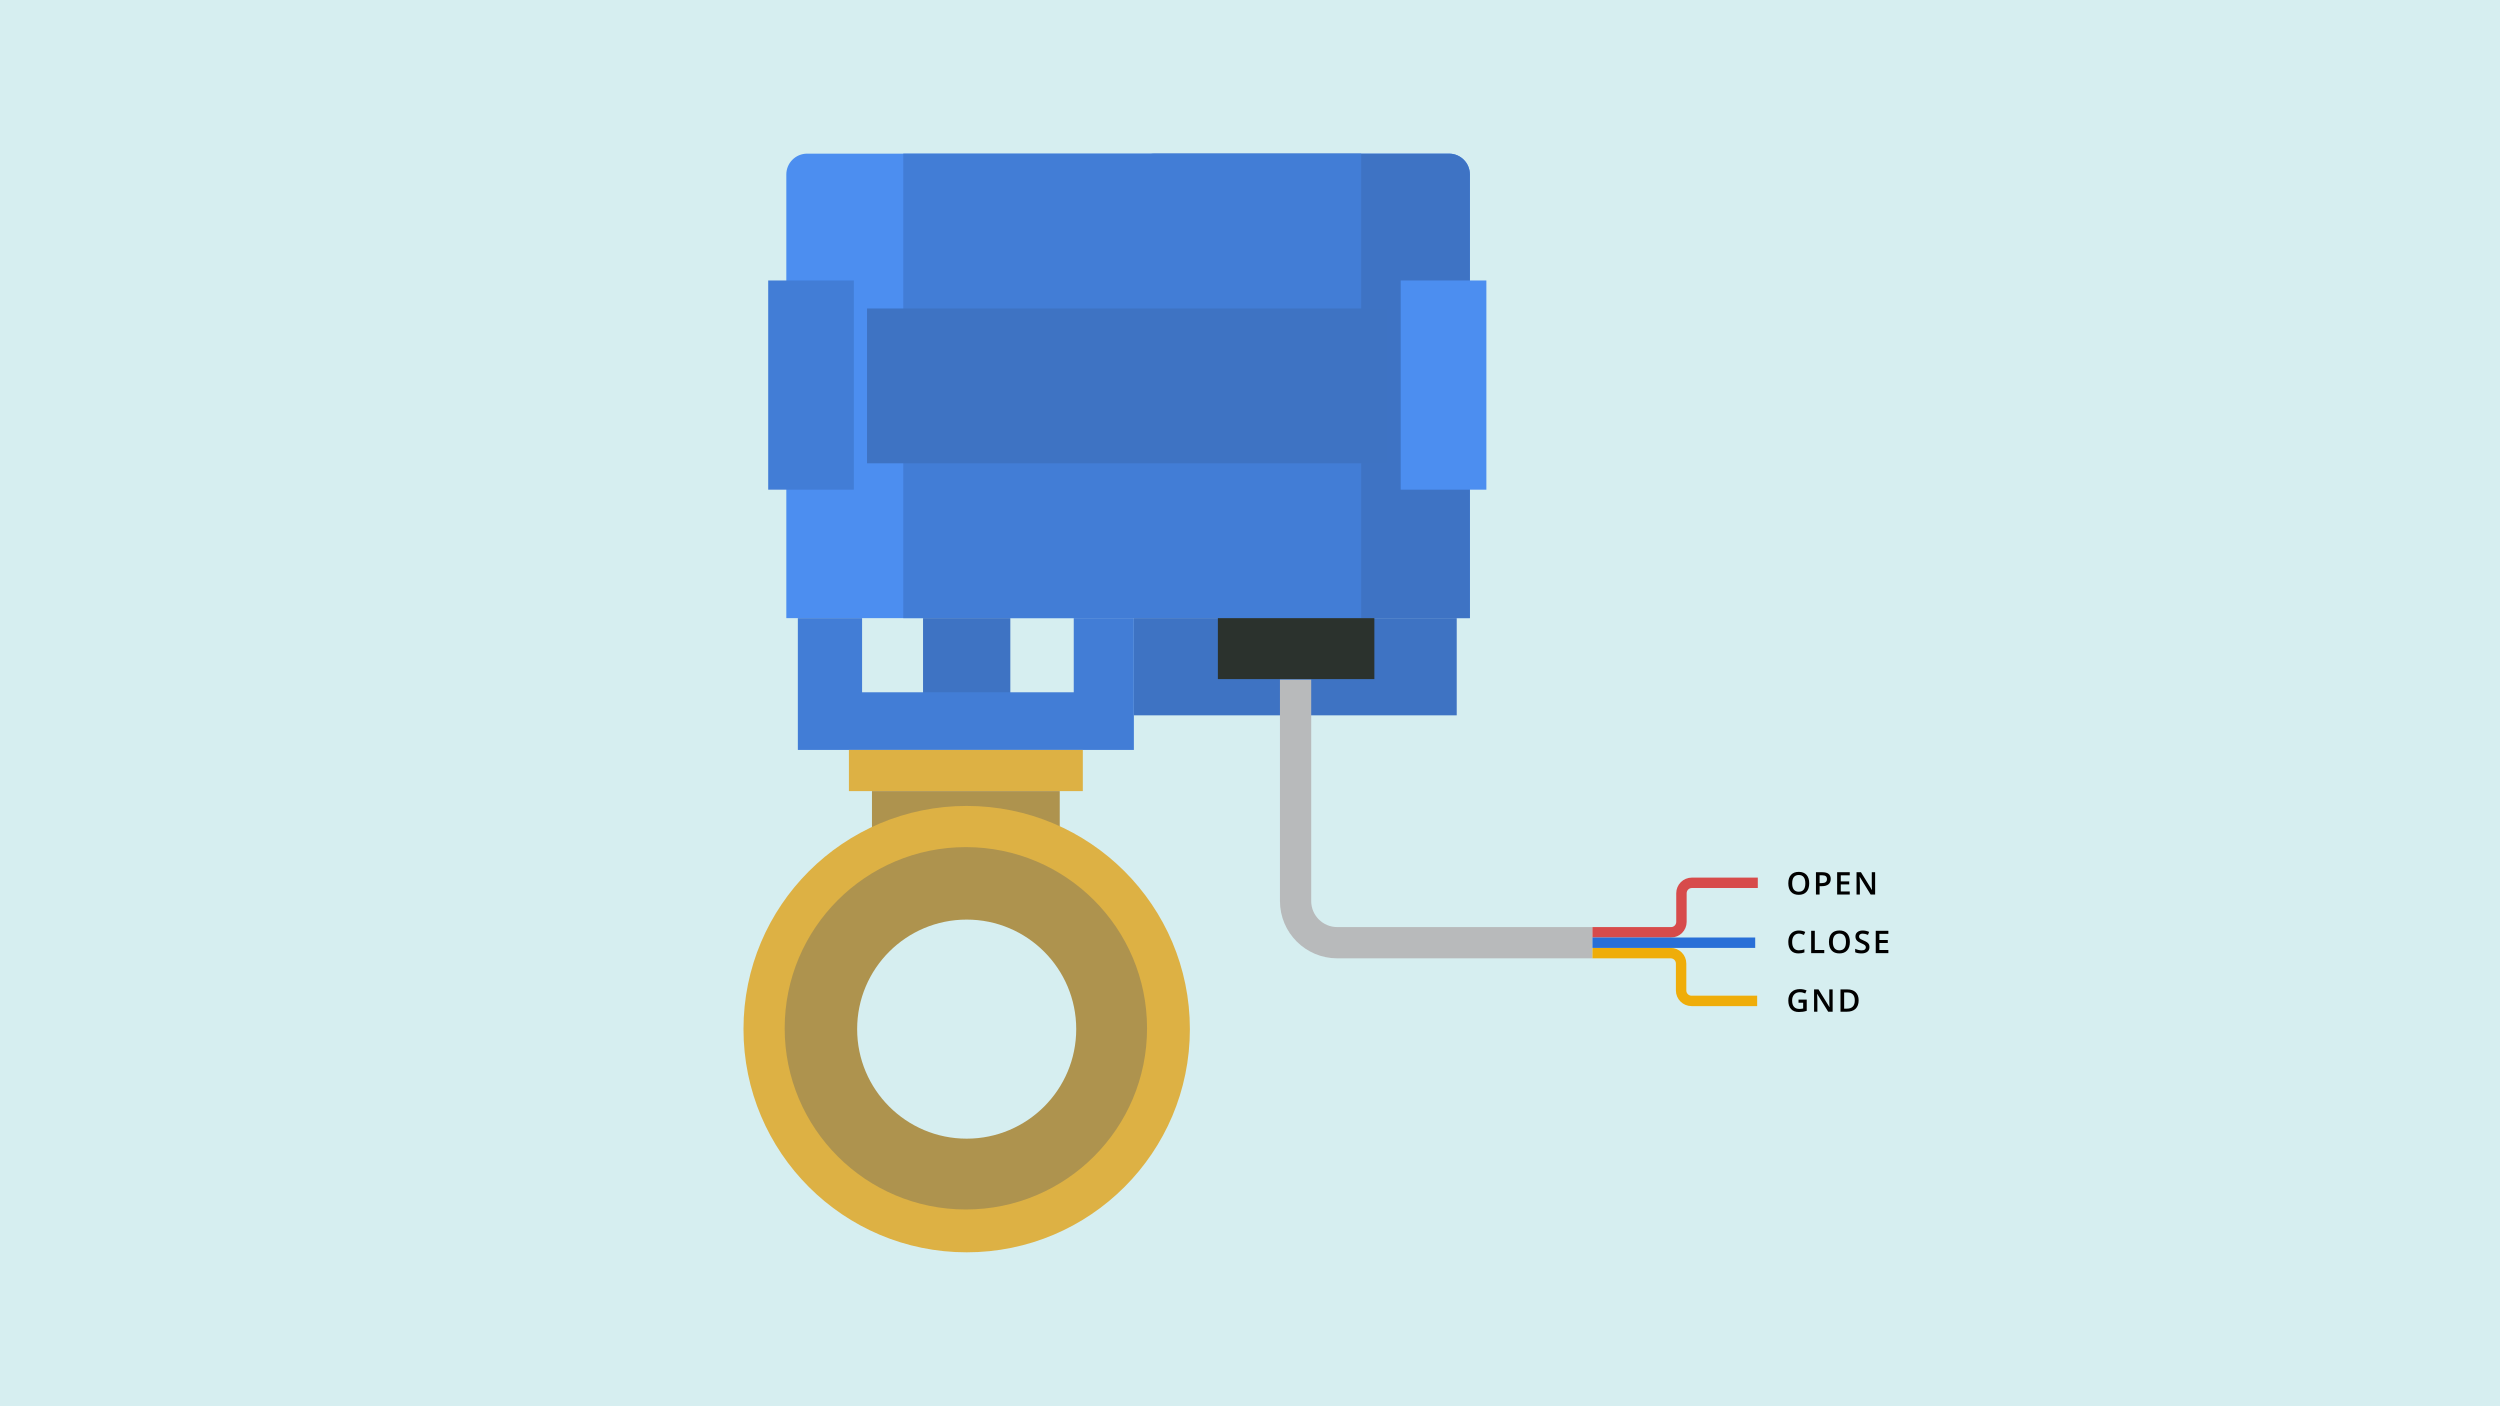
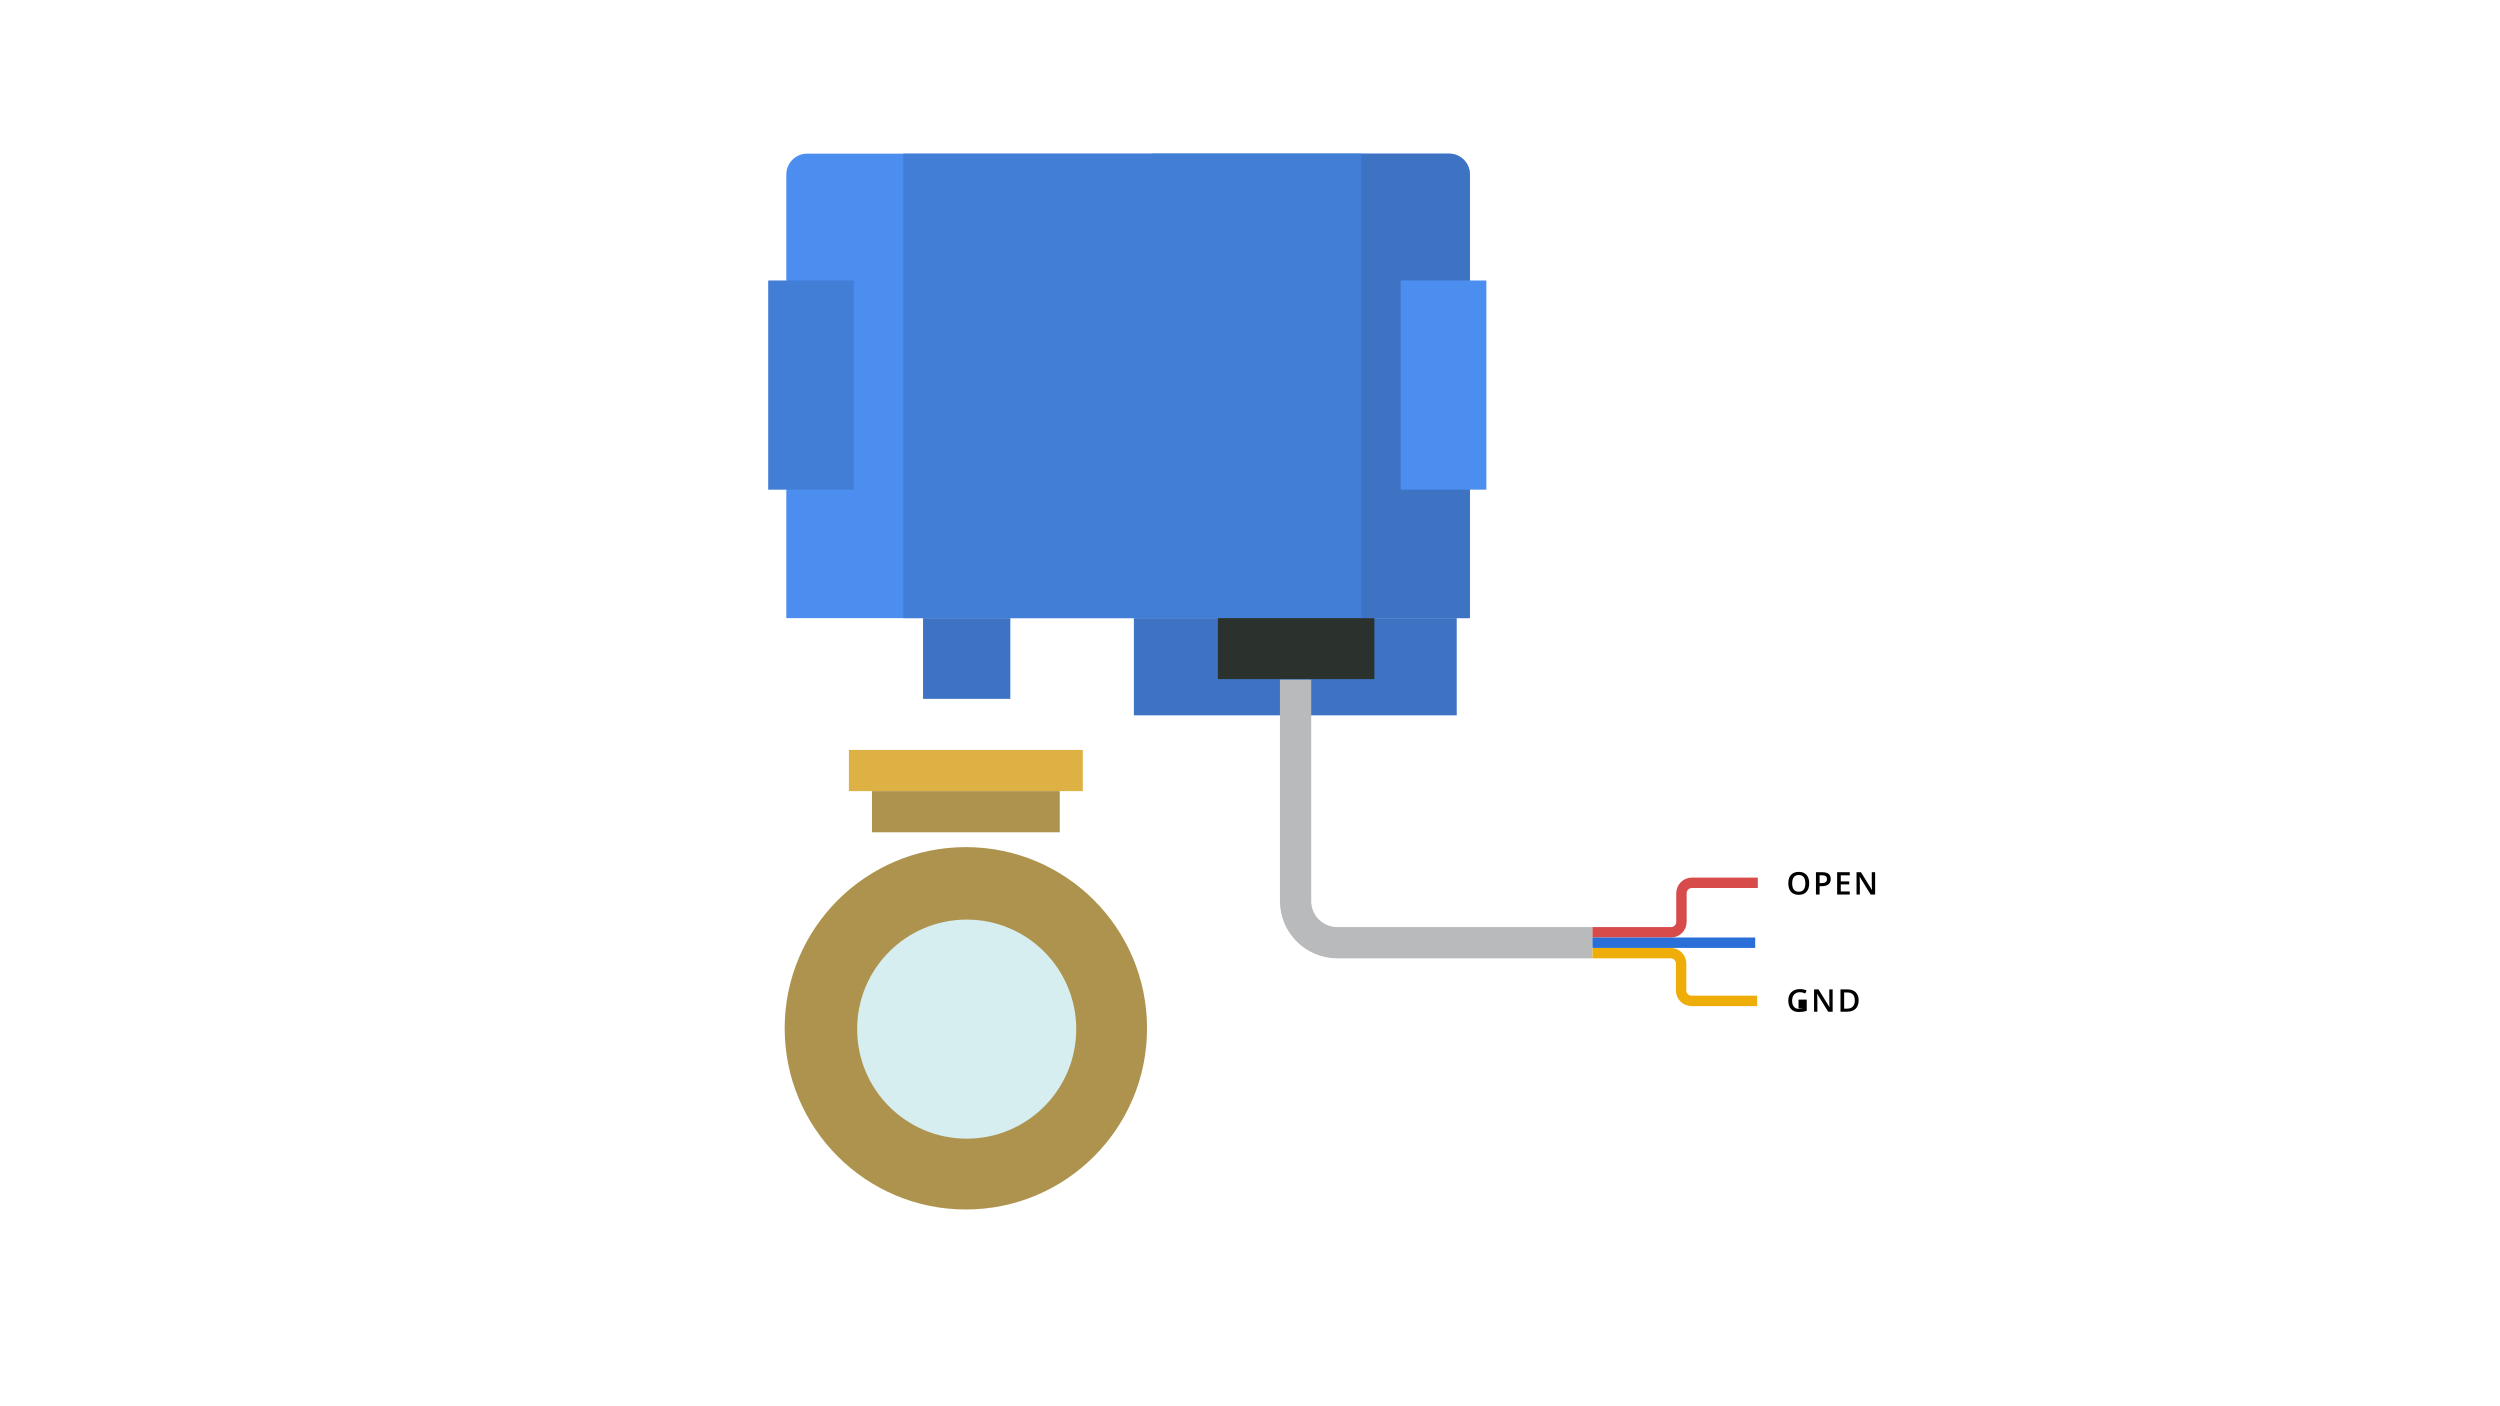
<svg xmlns="http://www.w3.org/2000/svg" width="1920" height="1080" viewBox="0 0 1920 1080" fill="none">
-   <rect width="1920" height="1080" fill="#D6EEF0" />
  <path d="M603.891 134C603.891 125.163 611.054 118 619.891 118H1112.88C1121.72 118 1128.88 125.163 1128.88 134V474.741H603.891V134Z" fill="#4C8EF0" />
  <path d="M870.815 134C870.815 125.163 877.978 118 886.815 118H1112.88C1121.72 118 1128.88 125.163 1128.88 134V474.741H870.815V134Z" fill="#3E73C4" />
  <rect x="693.709" y="118" width="351.681" height="356.741" fill="#427DD6" />
  <rect x="1075.75" y="215.408" width="65.782" height="160.66" fill="#4C8EF0" />
-   <rect x="665.878" y="236.914" width="399.753" height="118.914" fill="#3E73C3" />
  <rect x="708.889" y="474.741" width="67.047" height="61.987" fill="#3E73C3" />
  <rect x="589.976" y="215.408" width="65.782" height="160.66" fill="#427DD6" />
  <rect x="870.815" y="474.741" width="247.948" height="74.637" fill="#3E73C3" />
-   <path d="M612.746 575.945H870.815V474.741H824.641V531.668H662.083V474.741H612.746V575.945Z" fill="#427DD6" />
  <rect x="935.332" y="474.741" width="120.179" height="46.806" fill="#2B322D" />
  <path d="M995 522V692C995 709.673 1009.33 724 1027 724H1223" stroke="#B8BABB" stroke-width="24" />
  <path d="M1223 716H1283.35C1287.77 716 1291.35 712.418 1291.35 708V686C1291.35 681.582 1294.93 678 1299.35 678H1350" stroke="#D74B4B" stroke-width="8" />
  <path d="M1223 732H1283.09C1287.5 732 1291.09 735.582 1291.09 740V760.686C1291.09 765.105 1294.67 768.686 1299.09 768.686H1349.5" stroke="#EFAD0A" stroke-width="8" />
  <rect x="651.963" y="575.945" width="179.636" height="31.626" fill="#DDB144" />
  <rect x="669.673" y="607.571" width="144.215" height="31.626" fill="#AE934E" />
-   <circle cx="742.413" cy="790.369" r="171.413" fill="#DDB144" />
  <circle cx="741.781" cy="789.737" r="139.154" fill="#AE934E" />
  <circle cx="742.413" cy="790.369" r="84.125" fill="#D6EEF0" />
  <path d="M1223 724H1348" stroke="#296FD7" stroke-width="8" />
-   <path d="M1381.27 767.707H1387.57V776.309C1386.54 776.645 1385.55 776.883 1384.6 777.023C1383.65 777.164 1382.63 777.234 1381.53 777.234C1378.93 777.234 1376.93 776.469 1375.53 774.938C1374.12 773.398 1373.42 771.23 1373.42 768.434C1373.42 765.676 1374.21 763.52 1375.8 761.965C1377.38 760.402 1379.57 759.621 1382.35 759.621C1384.14 759.621 1385.83 759.965 1387.43 760.652L1386.45 762.984C1385.06 762.344 1383.67 762.023 1382.28 762.023C1380.45 762.023 1379 762.598 1377.94 763.746C1376.88 764.895 1376.35 766.465 1376.35 768.457C1376.35 770.551 1376.82 772.145 1377.78 773.238C1378.74 774.324 1380.12 774.867 1381.91 774.867C1382.82 774.867 1383.79 774.754 1384.82 774.527V770.109H1381.27V767.707ZM1407.47 777H1404.04L1395.61 763.348H1395.52L1395.58 764.109C1395.69 765.562 1395.74 766.891 1395.74 768.094V777H1393.2V759.867H1396.6L1405 773.449H1405.07C1405.05 773.27 1405.02 772.617 1404.98 771.492C1404.93 770.359 1404.91 769.477 1404.91 768.844V759.867H1407.47V777ZM1427.43 768.27C1427.43 771.098 1426.64 773.262 1425.07 774.762C1423.5 776.254 1421.24 777 1418.29 777H1413.5V759.867H1418.79C1421.52 759.867 1423.64 760.602 1425.16 762.07C1426.67 763.539 1427.43 765.605 1427.43 768.27ZM1424.48 768.363C1424.48 764.262 1422.56 762.211 1418.72 762.211H1416.3V774.645H1418.29C1422.41 774.645 1424.48 772.551 1424.48 768.363Z" fill="black" />
-   <path d="M1381.55 717.023C1379.94 717.023 1378.68 717.594 1377.75 718.734C1376.83 719.875 1376.37 721.449 1376.37 723.457C1376.37 725.559 1376.81 727.148 1377.7 728.227C1378.59 729.305 1379.87 729.844 1381.55 729.844C1382.28 729.844 1382.98 729.773 1383.66 729.633C1384.34 729.484 1385.05 729.297 1385.78 729.07V731.473C1384.44 731.98 1382.91 732.234 1381.21 732.234C1378.7 732.234 1376.78 731.477 1375.43 729.961C1374.09 728.438 1373.42 726.262 1373.42 723.434C1373.42 721.652 1373.74 720.094 1374.39 718.758C1375.05 717.422 1375.99 716.398 1377.23 715.688C1378.46 714.977 1379.91 714.621 1381.57 714.621C1383.32 714.621 1384.94 714.988 1386.43 715.723L1385.42 718.055C1384.84 717.781 1384.23 717.543 1383.58 717.34C1382.94 717.129 1382.26 717.023 1381.55 717.023ZM1390.97 732V714.867H1393.77V729.598H1401.03V732H1390.97ZM1420.69 723.41C1420.69 726.199 1419.99 728.367 1418.59 729.914C1417.2 731.461 1415.23 732.234 1412.68 732.234C1410.09 732.234 1408.1 731.469 1406.71 729.938C1405.33 728.398 1404.64 726.215 1404.64 723.387C1404.64 720.559 1405.33 718.387 1406.72 716.871C1408.12 715.355 1410.11 714.598 1412.7 714.598C1415.25 714.598 1417.21 715.367 1418.61 716.906C1420 718.445 1420.69 720.613 1420.69 723.41ZM1407.61 723.41C1407.61 725.52 1408.04 727.121 1408.89 728.215C1409.74 729.301 1411 729.844 1412.68 729.844C1414.34 729.844 1415.59 729.305 1416.44 728.227C1417.29 727.148 1417.71 725.543 1417.71 723.41C1417.71 721.309 1417.29 719.715 1416.45 718.629C1415.61 717.543 1414.36 717 1412.7 717C1411.02 717 1409.75 717.543 1408.89 718.629C1408.04 719.715 1407.61 721.309 1407.61 723.41ZM1435.75 727.348C1435.75 728.871 1435.2 730.066 1434.1 730.934C1433 731.801 1431.48 732.234 1429.54 732.234C1427.6 732.234 1426.02 731.934 1424.78 731.332V728.684C1425.56 729.051 1426.39 729.34 1427.27 729.551C1428.15 729.762 1428.97 729.867 1429.73 729.867C1430.84 729.867 1431.65 729.656 1432.18 729.234C1432.71 728.812 1432.97 728.246 1432.97 727.535C1432.97 726.895 1432.73 726.352 1432.25 725.906C1431.76 725.461 1430.76 724.934 1429.25 724.324C1427.68 723.691 1426.58 722.969 1425.94 722.156C1425.3 721.344 1424.98 720.367 1424.98 719.227C1424.98 717.797 1425.49 716.672 1426.5 715.852C1427.52 715.031 1428.88 714.621 1430.59 714.621C1432.23 714.621 1433.87 714.98 1435.49 715.699L1434.6 717.984C1433.08 717.344 1431.72 717.023 1430.52 717.023C1429.62 717.023 1428.93 717.223 1428.46 717.621C1427.99 718.012 1427.76 718.531 1427.76 719.18C1427.76 719.625 1427.85 720.008 1428.04 720.328C1428.23 720.641 1428.54 720.938 1428.96 721.219C1429.39 721.5 1430.17 721.871 1431.29 722.332C1432.54 722.855 1433.46 723.344 1434.05 723.797C1434.64 724.25 1435.07 724.762 1435.34 725.332C1435.61 725.902 1435.75 726.574 1435.75 727.348ZM1450.26 732H1440.57V714.867H1450.26V717.234H1443.37V721.898H1449.82V724.242H1443.37V729.621H1450.26V732Z" fill="black" />
+   <path d="M1381.27 767.707H1387.57V776.309C1386.54 776.645 1385.55 776.883 1384.6 777.023C1383.65 777.164 1382.63 777.234 1381.53 777.234C1378.93 777.234 1376.93 776.469 1375.53 774.938C1374.12 773.398 1373.42 771.23 1373.42 768.434C1373.42 765.676 1374.21 763.52 1375.8 761.965C1377.38 760.402 1379.57 759.621 1382.35 759.621C1384.14 759.621 1385.83 759.965 1387.43 760.652L1386.45 762.984C1385.06 762.344 1383.67 762.023 1382.28 762.023C1380.45 762.023 1379 762.598 1377.94 763.746C1376.88 764.895 1376.35 766.465 1376.35 768.457C1376.35 770.551 1376.82 772.145 1377.78 773.238C1378.74 774.324 1380.12 774.867 1381.91 774.867C1382.82 774.867 1383.79 774.754 1384.82 774.527H1381.27V767.707ZM1407.47 777H1404.04L1395.61 763.348H1395.52L1395.58 764.109C1395.69 765.562 1395.74 766.891 1395.74 768.094V777H1393.2V759.867H1396.6L1405 773.449H1405.07C1405.05 773.27 1405.02 772.617 1404.98 771.492C1404.93 770.359 1404.91 769.477 1404.91 768.844V759.867H1407.47V777ZM1427.43 768.27C1427.43 771.098 1426.64 773.262 1425.07 774.762C1423.5 776.254 1421.24 777 1418.29 777H1413.5V759.867H1418.79C1421.52 759.867 1423.64 760.602 1425.16 762.07C1426.67 763.539 1427.43 765.605 1427.43 768.27ZM1424.48 768.363C1424.48 764.262 1422.56 762.211 1418.72 762.211H1416.3V774.645H1418.29C1422.41 774.645 1424.48 772.551 1424.48 768.363Z" fill="black" />
  <path d="M1389.47 678.41C1389.47 681.199 1388.77 683.367 1387.38 684.914C1385.98 686.461 1384.01 687.234 1381.46 687.234C1378.87 687.234 1376.88 686.469 1375.49 684.938C1374.11 683.398 1373.42 681.215 1373.42 678.387C1373.42 675.559 1374.11 673.387 1375.5 671.871C1376.9 670.355 1378.89 669.598 1381.48 669.598C1384.03 669.598 1386 670.367 1387.39 671.906C1388.78 673.445 1389.47 675.613 1389.47 678.41ZM1376.39 678.41C1376.39 680.52 1376.82 682.121 1377.67 683.215C1378.52 684.301 1379.79 684.844 1381.46 684.844C1383.12 684.844 1384.38 684.305 1385.22 683.227C1386.07 682.148 1386.5 680.543 1386.5 678.41C1386.5 676.309 1386.07 674.715 1385.23 673.629C1384.39 672.543 1383.14 672 1381.48 672C1379.8 672 1378.53 672.543 1377.67 673.629C1376.82 674.715 1376.39 676.309 1376.39 678.41ZM1406 675.047C1406 676.836 1405.41 678.207 1404.24 679.16C1403.07 680.113 1401.4 680.59 1399.23 680.59H1397.45V687H1394.65V669.867H1399.59C1401.73 669.867 1403.33 670.305 1404.39 671.18C1405.46 672.055 1406 673.344 1406 675.047ZM1397.45 678.234H1398.94C1400.38 678.234 1401.43 677.984 1402.11 677.484C1402.78 676.984 1403.11 676.203 1403.11 675.141C1403.11 674.156 1402.81 673.422 1402.21 672.938C1401.61 672.453 1400.67 672.211 1399.4 672.211H1397.45V678.234ZM1420.61 687H1410.92V669.867H1420.61V672.234H1413.72V676.898H1420.18V679.242H1413.72V684.621H1420.61V687ZM1440.1 687H1436.66L1428.24 673.348H1428.14L1428.2 674.109C1428.31 675.562 1428.37 676.891 1428.37 678.094V687H1425.82V669.867H1429.22L1437.62 683.449H1437.7C1437.68 683.27 1437.65 682.617 1437.6 681.492C1437.55 680.359 1437.53 679.477 1437.53 678.844V669.867H1440.1V687Z" fill="black" />
</svg>